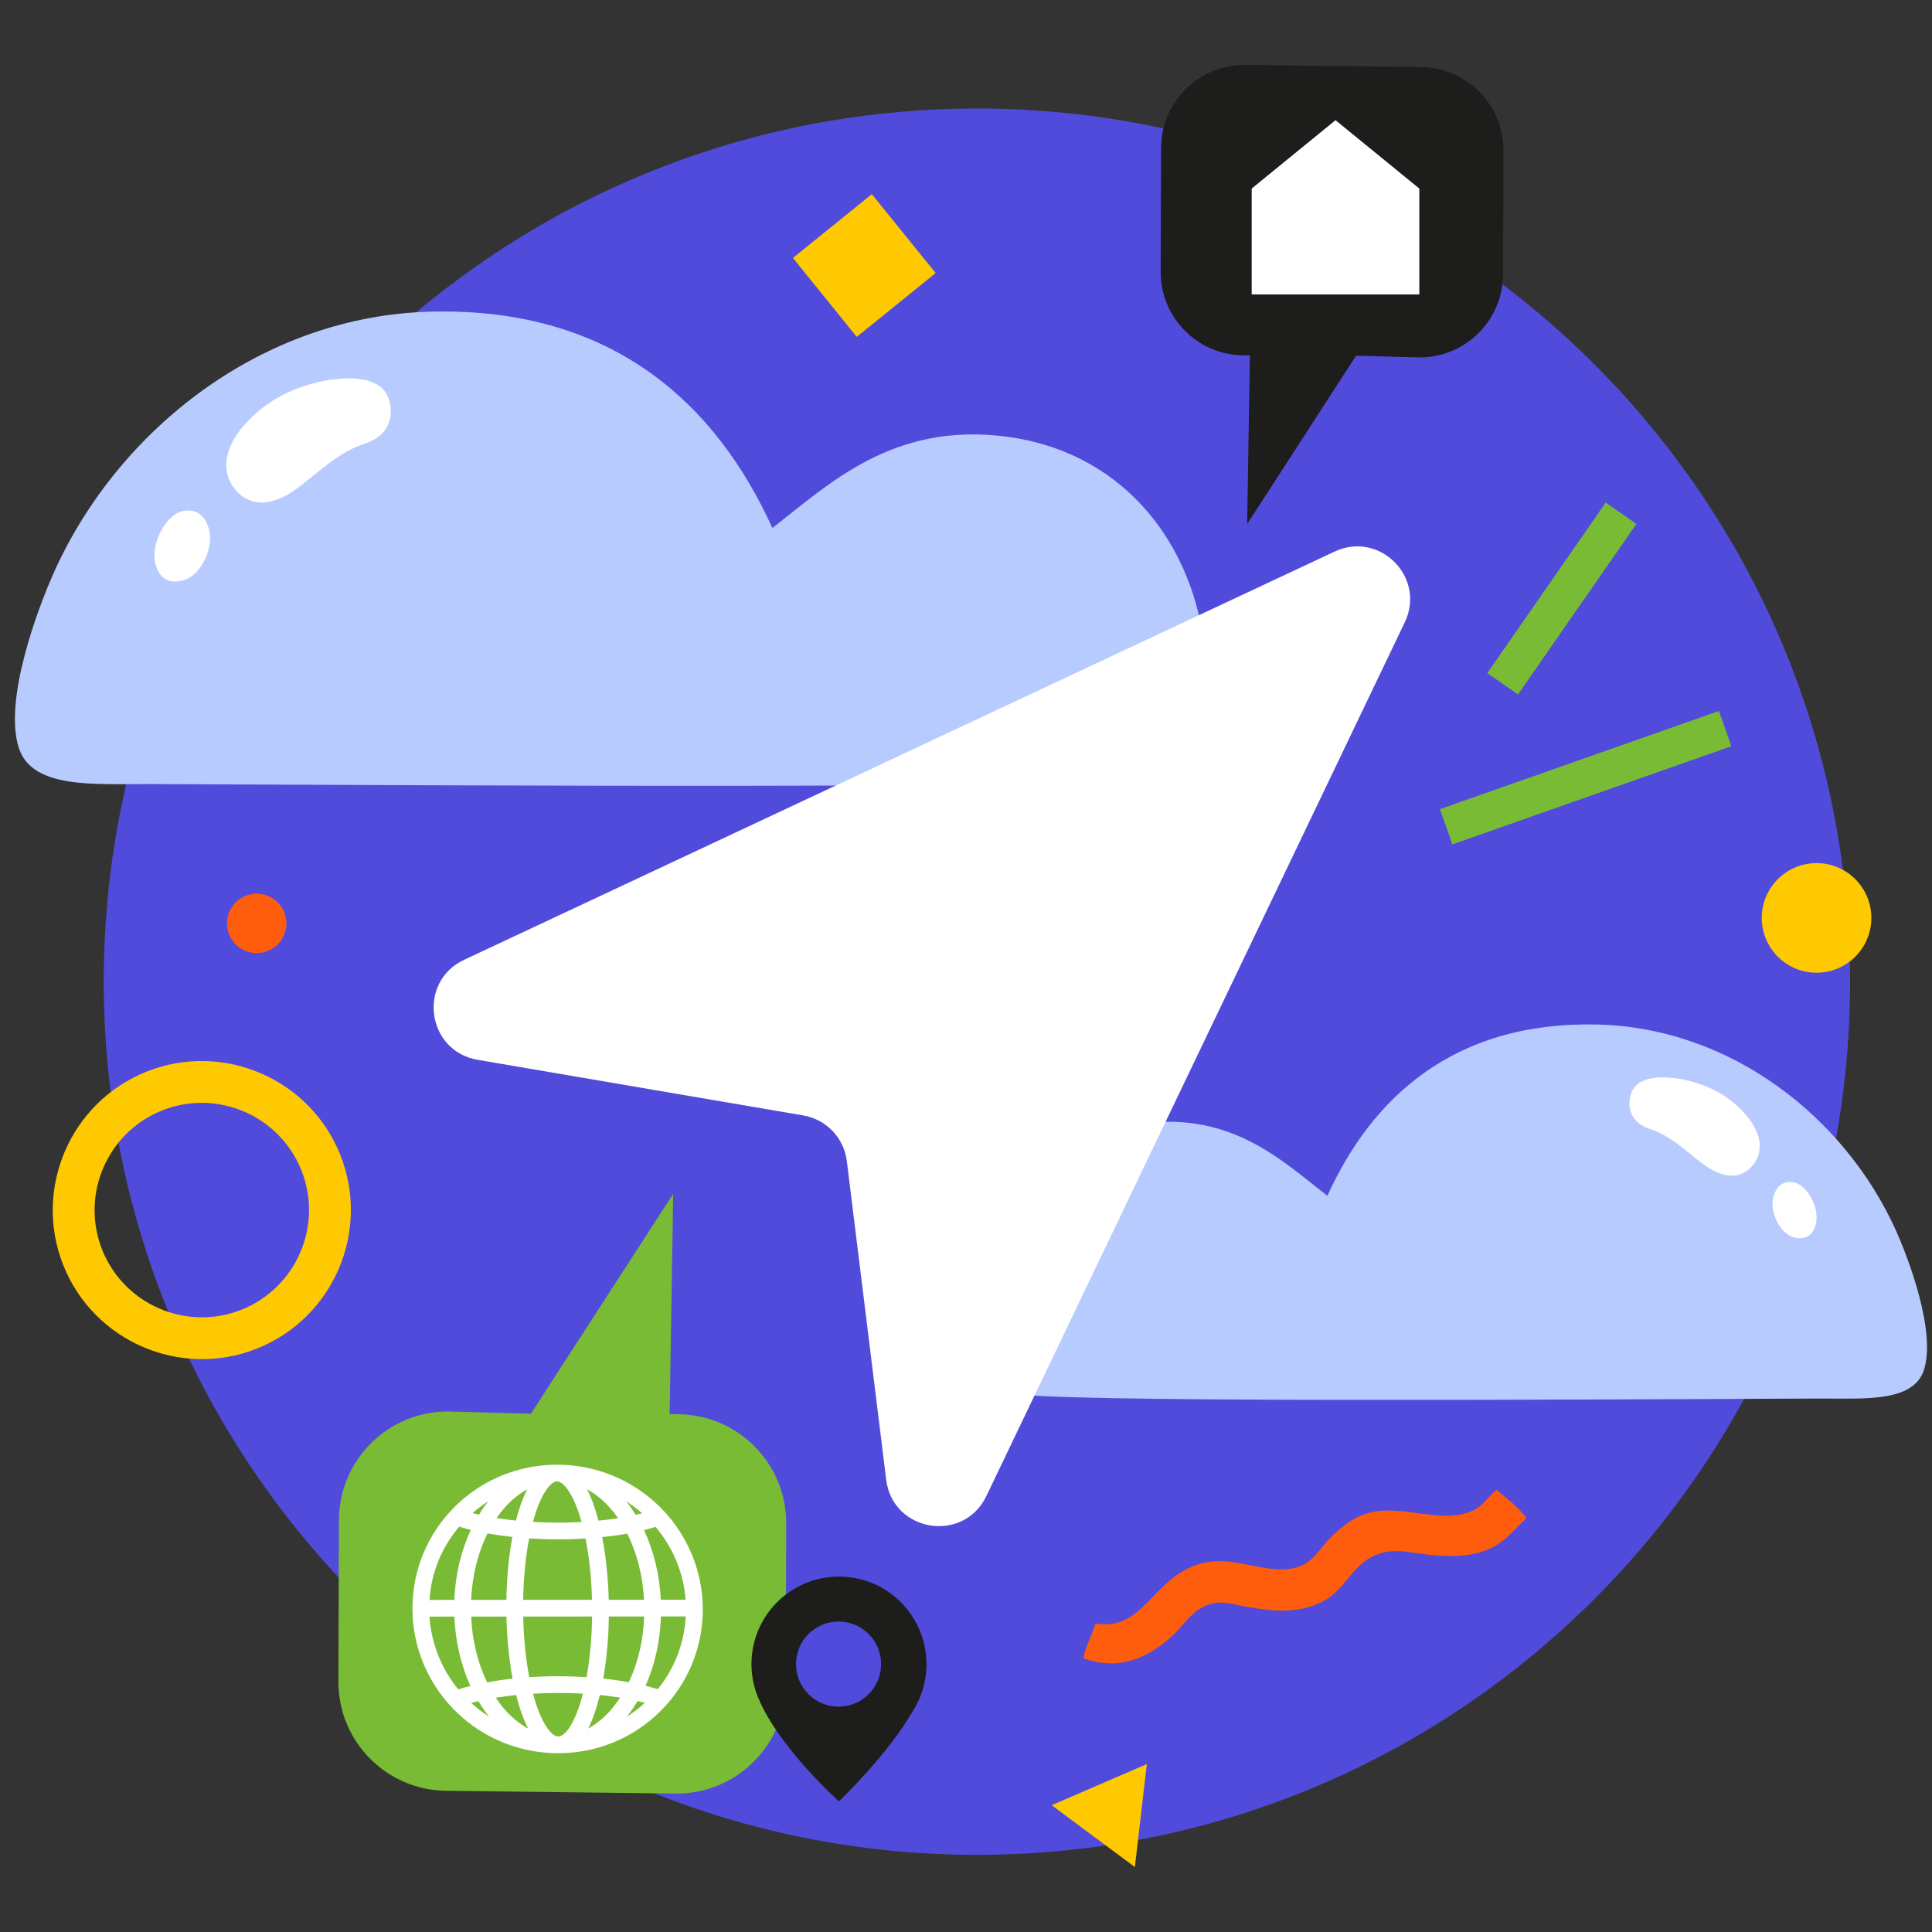
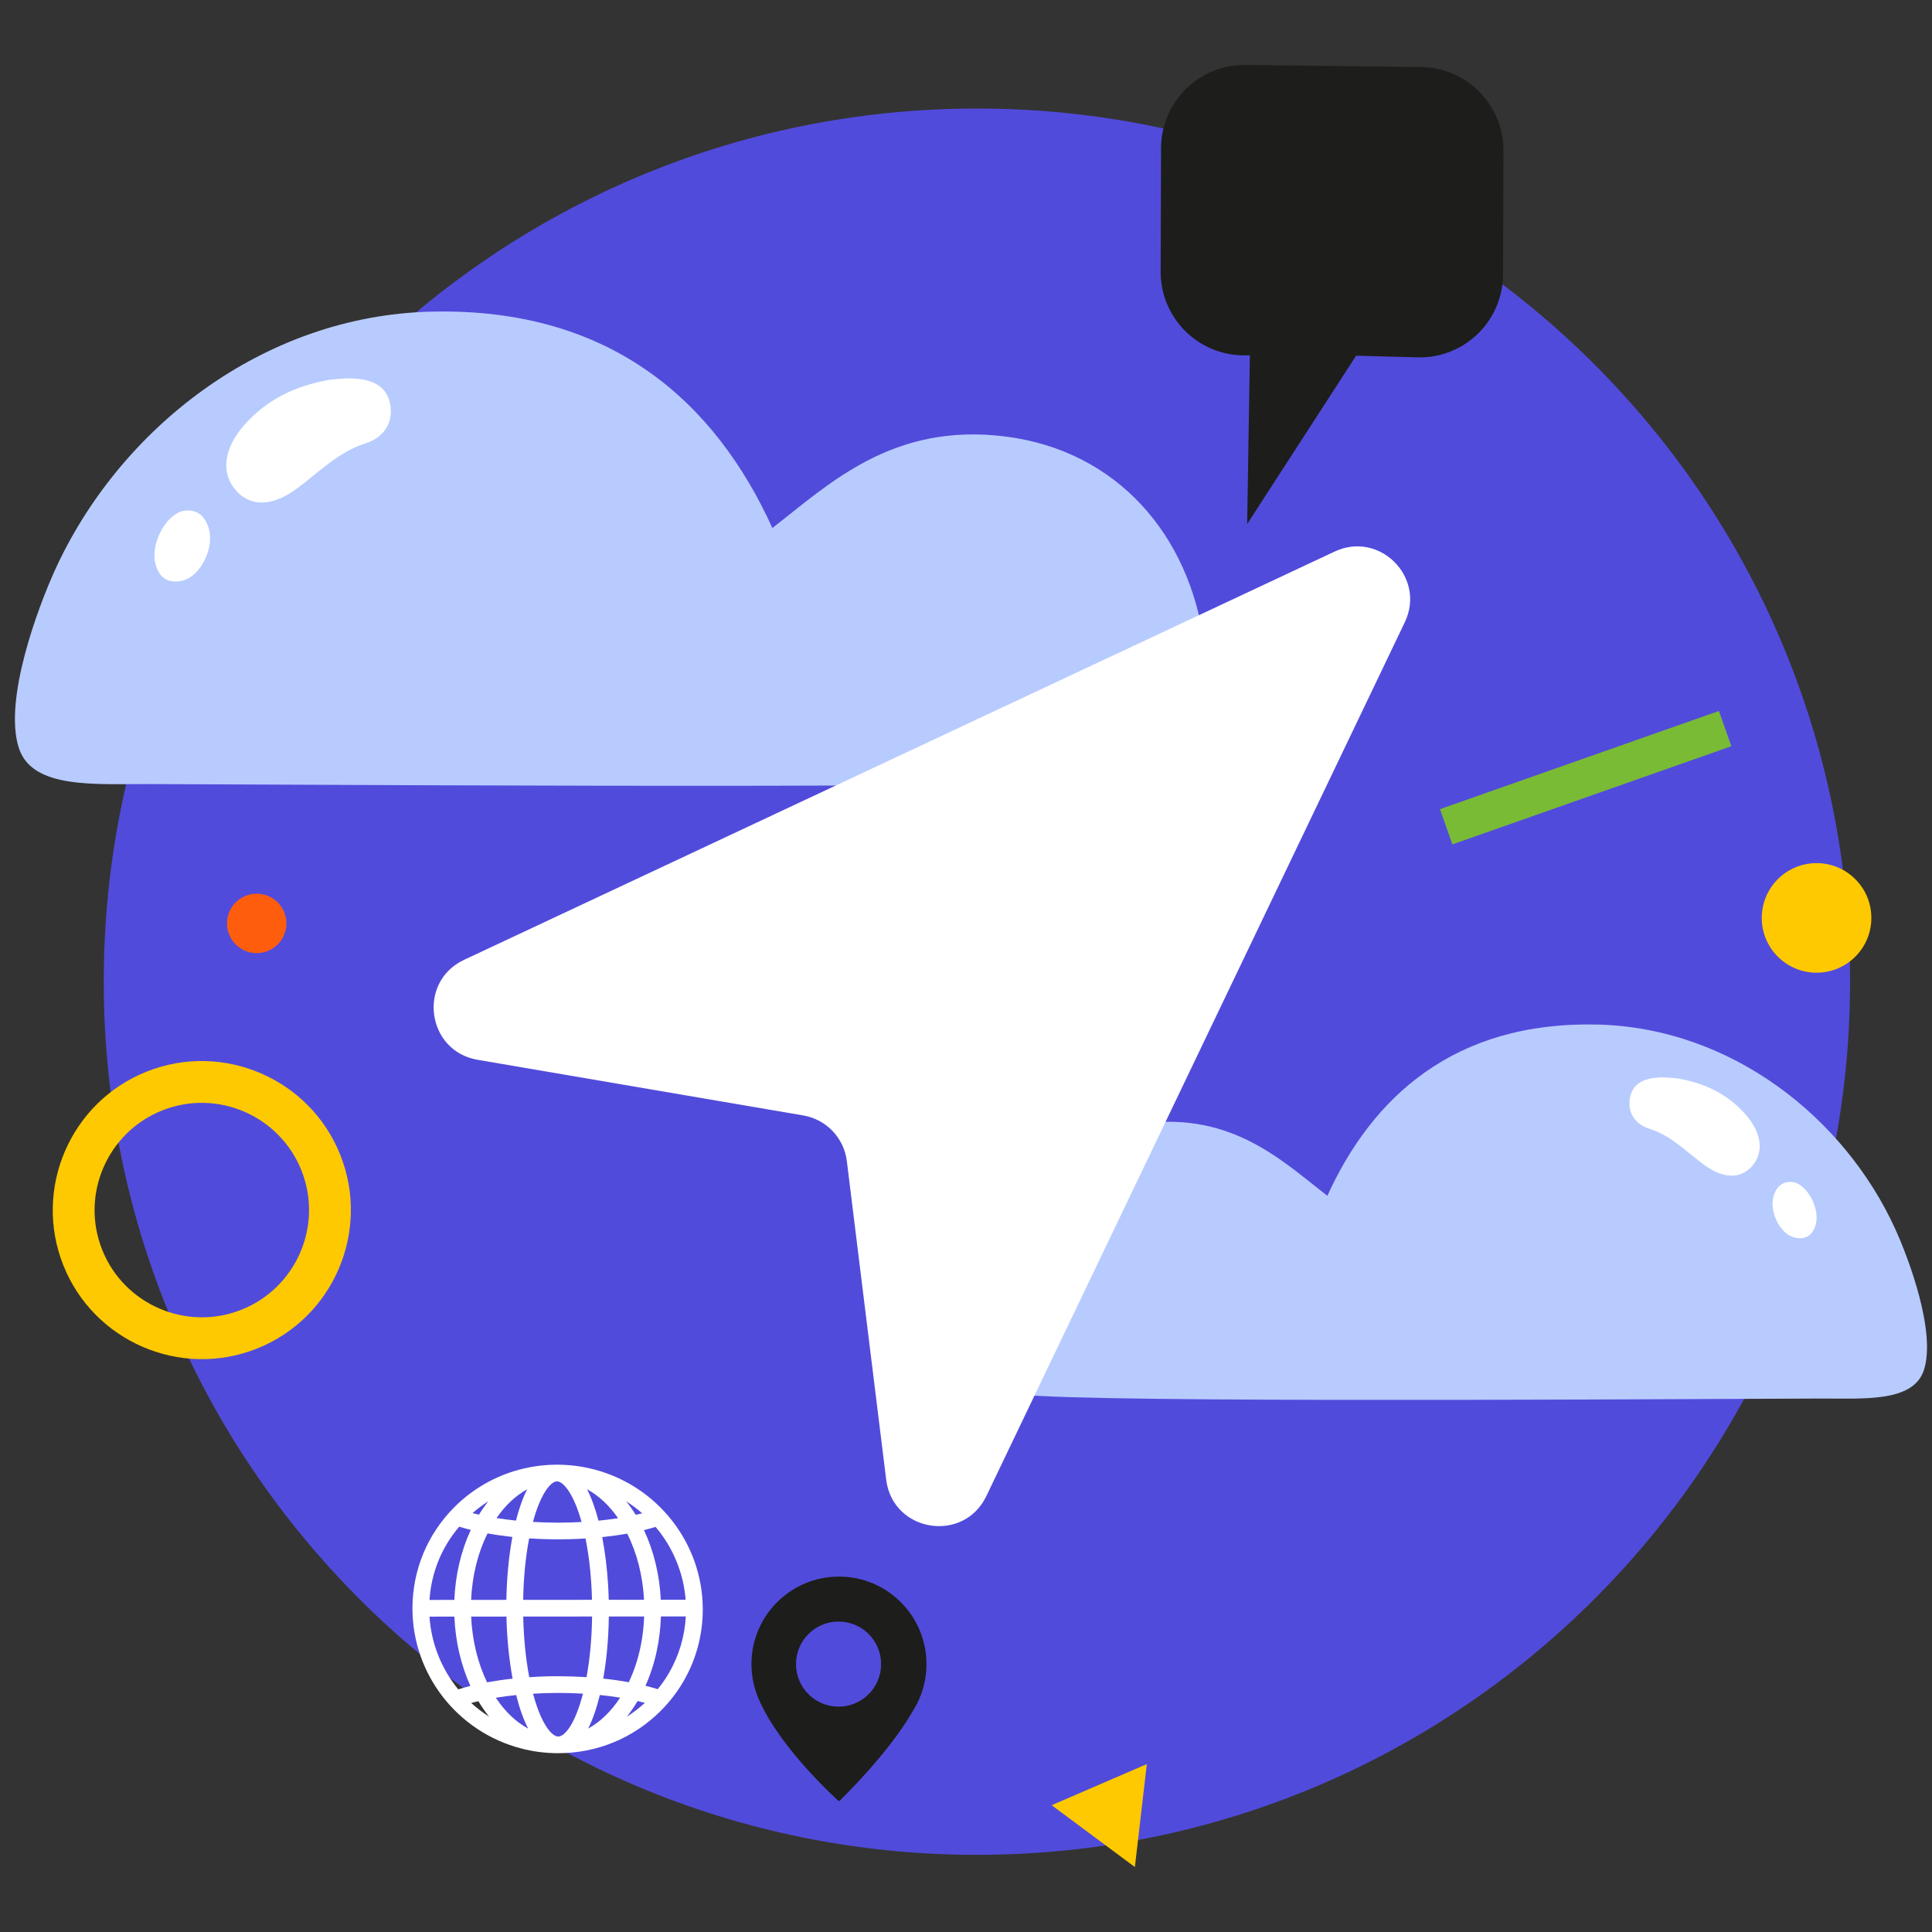
<svg xmlns="http://www.w3.org/2000/svg" width="97" height="97" viewBox="0 0 97 97" fill="none">
  <rect x="0" y="0" width="97" height="97" fill="#333333" stroke="none" />
  <g clip-path="url(#clip0_19711_6243)">
    <path d="M49.048 93.126C73.259 93.126 92.886 73.499 92.886 49.287C92.886 25.076 73.259 5.449 49.048 5.449C24.837 5.449 5.209 25.076 5.209 49.287C5.209 73.499 24.837 93.126 49.048 93.126Z" fill="#514BDB" />
    <path d="M91.291 48.836C92.809 48.788 94.002 47.519 93.954 46C93.907 44.481 92.637 43.288 91.118 43.336C89.6 43.384 88.407 44.653 88.454 46.172C88.502 47.691 89.772 48.884 91.291 48.836Z" fill="#FEC900" />
-     <path d="M43.772 9.748L39.811 12.952L43.015 16.914L46.977 13.709L43.772 9.748Z" fill="#FEC900" />
    <path d="M86.303 35.695L72.296 40.625L72.919 42.395L86.926 37.465L86.303 35.695Z" fill="#79BB35" />
-     <path d="M80.619 25.233L74.673 33.795L76.214 34.866L82.16 26.304L80.619 25.233Z" fill="#79BB35" />
    <path d="M14.361 46.6C14.493 45.787 13.941 45.021 13.127 44.889C12.314 44.758 11.548 45.31 11.417 46.123C11.285 46.937 11.838 47.703 12.651 47.834C13.464 47.966 14.23 47.413 14.361 46.6Z" fill="#FE5D0D" />
    <path d="M17.088 57.991C18.612 61.826 16.731 66.186 12.897 67.71C9.062 69.234 4.702 67.354 3.177 63.519C1.653 59.684 3.534 55.324 7.368 53.8C11.203 52.276 15.563 54.156 17.088 57.991ZM5.129 62.744C6.225 65.502 9.362 66.855 12.121 65.758C14.88 64.662 16.232 61.525 15.136 58.767C14.039 56.007 10.902 54.655 8.144 55.751C5.385 56.848 4.033 59.985 5.129 62.744Z" fill="#FEC900" />
-     <path fill-rule="evenodd" clip-rule="evenodd" d="M75.142 74.796C75.649 75.253 76.2 75.613 76.638 76.218C75.783 77.026 75.472 77.575 74.333 77.925C73.525 78.173 72.685 78.136 71.863 78.071C70.825 77.988 69.912 77.618 68.84 78.183C67.828 78.716 67.457 79.913 66.324 80.45C64.873 81.137 63.438 80.812 62.233 80.603C61.639 80.499 61.165 80.292 60.349 80.708C59.781 80.998 59.401 81.614 58.888 82.099C57.592 83.32 56.077 83.893 54.388 83.246C54.516 82.633 54.823 82.102 55.001 81.514C57.467 81.914 57.83 79.175 60.303 78.501C62.115 78.007 63.906 79.304 65.435 78.559C66.007 78.281 66.414 77.575 66.791 77.209C67.256 76.757 67.778 76.294 68.457 76.043C70.22 75.39 72.286 76.585 73.917 75.857C74.46 75.615 74.65 75.206 75.142 74.796Z" fill="#FE5D0D" />
    <path fill-rule="evenodd" clip-rule="evenodd" d="M57.279 91.154L56.979 93.739L54.889 92.187L52.801 90.634L55.19 89.602L57.579 88.569L57.279 91.154Z" fill="#FEC900" />
    <path fill-rule="evenodd" clip-rule="evenodd" d="M38.779 26.509C41.609 24.324 44.788 21.194 50.489 21.917C56.122 22.633 59.73 26.903 60.455 32.295C60.752 34.516 60.763 38.118 58.88 39.005C57.511 39.649 22.715 39.428 7.519 39.366C4.777 39.355 1.616 39.629 0.945 37.552C0.165 35.132 1.917 30.477 2.755 28.633C5.965 21.571 13.15 15.841 21.678 15.646C30.763 15.438 35.952 20.285 38.779 26.509Z" fill="#B8CBFE" />
    <path d="M16.563 19.064C14.754 19.381 13.357 20.098 12.255 21.351C11.226 22.521 11.089 23.74 11.822 24.596C12.568 25.467 13.677 25.456 14.977 24.477C16.058 23.664 17.01 22.684 18.351 22.26C19.156 22.006 19.717 21.363 19.61 20.433C19.488 19.365 18.68 19.06 17.764 19.003C17.301 18.973 16.829 19.049 16.563 19.064Z" fill="white" />
    <path d="M9.143 25.662C8.262 25.924 7.556 27.349 7.803 28.306C7.99 29.031 8.483 29.34 9.206 29.138C10.091 28.892 10.765 27.497 10.484 26.54C10.279 25.839 9.817 25.522 9.143 25.662Z" fill="white" />
    <path fill-rule="evenodd" clip-rule="evenodd" d="M66.644 60.038C64.403 58.309 61.887 55.831 57.374 56.404C52.914 56.97 50.058 60.351 49.484 64.62C49.249 66.377 49.24 69.229 50.731 69.931C51.815 70.441 79.361 70.266 91.392 70.217C93.562 70.208 96.064 70.425 96.595 68.781C97.213 66.865 95.826 63.18 95.162 61.72C92.622 56.13 86.933 51.593 80.182 51.439C72.99 51.275 68.882 55.111 66.644 60.038Z" fill="#B8CBFE" />
    <path d="M84.232 54.145C85.663 54.396 86.769 54.963 87.642 55.956C88.457 56.882 88.565 57.847 87.985 58.524C87.394 59.214 86.517 59.205 85.487 58.431C84.632 57.786 83.878 57.011 82.816 56.675C82.179 56.474 81.735 55.965 81.819 55.229C81.916 54.384 82.555 54.142 83.281 54.096C83.647 54.073 84.021 54.133 84.232 54.145Z" fill="white" />
    <path d="M90.106 59.368C90.803 59.576 91.362 60.704 91.167 61.461C91.019 62.035 90.628 62.279 90.056 62.12C89.355 61.925 88.822 60.821 89.044 60.063C89.207 59.508 89.572 59.258 90.106 59.368Z" fill="white" />
    <path d="M23.301 48.19L67.008 27.692C69.267 26.633 71.607 28.992 70.53 31.243L49.522 75.113C48.376 77.504 44.818 76.924 44.493 74.291L42.517 58.294C42.373 57.131 41.484 56.2 40.329 56.003L23.981 53.21C21.418 52.772 20.947 49.294 23.301 48.19Z" fill="white" />
    <path d="M71.311 3.365L62.494 3.261C60.181 3.254 58.301 5.122 58.293 7.435L58.273 13.638C58.266 15.951 60.134 17.833 62.447 17.841L62.752 17.841L62.617 26.308L68.085 17.859L71.263 17.944C73.576 17.952 75.457 16.083 75.464 13.769L75.484 7.567C75.492 5.253 73.623 3.373 71.311 3.365Z" fill="#1D1D1B" />
-     <path d="M71.259 9.466L67.052 6.035L62.844 9.466V14.784H71.259V9.466Z" fill="white" />
-     <path d="M22.442 89.912L33.959 90.049C36.981 90.058 39.437 87.617 39.447 84.595L39.473 76.492C39.484 73.471 37.042 71.013 34.021 71.003L33.622 71.001L33.798 59.941L26.655 70.979L22.504 70.867C19.484 70.857 17.026 73.299 17.016 76.321L16.99 84.424C16.98 87.445 19.422 89.902 22.442 89.912Z" fill="#79BB35" />
    <path d="M29.828 73.776C29.222 73.618 28.595 73.538 27.964 73.538C27.324 73.538 26.688 73.623 26.072 73.787C24.847 74.113 23.721 74.762 22.819 75.663C21.463 77.017 20.714 78.818 20.708 80.739L20.706 80.772L20.708 80.787C20.723 84.073 22.967 86.951 26.165 87.785C26.766 87.943 27.387 88.022 28.013 88.022C28.018 88.022 28.024 88.022 28.029 88.022C29.975 88.022 31.802 87.267 33.172 85.898C33.561 85.51 33.907 85.075 34.201 84.605C34.917 83.457 35.291 82.133 35.284 80.775C35.27 77.489 33.026 74.611 29.828 73.776ZM23.618 84.646C23.405 84.699 23.2 84.757 23.007 84.818C22.157 83.782 21.65 82.495 21.563 81.166L22.813 81.165C22.865 82.404 23.142 83.6 23.618 84.646ZM34.432 81.156C34.378 82.159 34.087 83.136 33.587 83.995V83.995C33.422 84.279 33.233 84.552 33.022 84.809C32.826 84.748 32.62 84.691 32.407 84.638C32.652 84.092 32.842 83.505 32.974 82.891C33.093 82.33 33.164 81.748 33.183 81.157L34.432 81.156ZM24.018 85.411C24.184 85.688 24.363 85.946 24.555 86.185C24.237 85.984 23.937 85.756 23.657 85.501C23.774 85.47 23.895 85.44 24.018 85.411ZM21.564 80.328C21.653 78.962 22.166 77.696 23.055 76.65C23.192 76.692 23.334 76.734 23.482 76.772C23.533 76.785 23.586 76.799 23.638 76.811C23.147 77.863 22.863 79.071 22.812 80.327L21.564 80.328ZM23.725 75.969C23.976 75.748 24.242 75.549 24.521 75.371C24.354 75.581 24.195 75.807 24.047 76.047C23.938 76.022 23.83 75.996 23.725 75.969ZM31.918 76.055C31.769 75.815 31.609 75.589 31.439 75.378C31.722 75.556 31.99 75.757 32.243 75.978C32.137 76.005 32.029 76.031 31.918 76.055ZM25.725 77.166C25.547 78.118 25.443 79.203 25.424 80.325L23.653 80.326C23.707 79.116 23.99 77.968 24.479 76.988C24.877 77.06 25.296 77.119 25.725 77.166ZM25.427 81.163C25.451 82.252 25.558 83.323 25.737 84.28C25.291 84.328 24.861 84.391 24.455 84.465C23.983 83.49 23.708 82.355 23.655 81.165L25.427 81.163ZM26.267 80.325C26.285 79.222 26.388 78.161 26.568 77.237C27.221 77.281 27.87 77.294 28.499 77.281C28.803 77.274 29.103 77.262 29.397 77.243C29.499 77.746 29.579 78.29 29.635 78.866C29.681 79.345 29.71 79.834 29.722 80.322L26.267 80.325ZM30.235 77.174C30.672 77.128 31.093 77.069 31.49 76.998C31.981 77.974 32.272 79.117 32.335 80.32L30.563 80.321C30.557 80.078 30.546 79.835 30.532 79.592C30.481 78.747 30.379 77.915 30.235 77.174ZM30.048 76.348C29.886 75.724 29.693 75.197 29.473 74.772C30.056 75.087 30.586 75.58 31.032 76.223C30.716 76.273 30.387 76.315 30.048 76.348ZM25.915 85.104C26.085 85.778 26.287 86.341 26.519 86.789C25.907 86.458 25.354 85.932 24.894 85.238C25.22 85.185 25.562 85.14 25.915 85.104ZM26.269 81.163L29.727 81.16C29.713 82.241 29.617 83.287 29.449 84.205C28.978 84.174 28.508 84.159 28.05 84.159C27.554 84.155 27.059 84.175 26.573 84.207C26.397 83.295 26.293 82.249 26.269 81.163ZM30.287 84.276C30.457 83.318 30.554 82.247 30.568 81.16L32.341 81.158C32.328 81.534 32.291 81.91 32.233 82.279C32.108 83.066 31.884 83.798 31.568 84.459C31.164 84.386 30.734 84.324 30.287 84.276ZM29.199 76.415C28.851 76.434 28.483 76.445 28.082 76.448L28.016 76.448C27.604 76.445 27.18 76.436 26.757 76.412C26.788 76.299 26.82 76.189 26.854 76.081C26.951 75.766 27.06 75.482 27.18 75.236C27.438 74.698 27.732 74.377 27.965 74.376C27.989 74.376 28.014 74.38 28.039 74.386C28.34 74.465 28.817 75.046 29.199 76.415ZM26.05 75.832C25.999 75.996 25.951 76.167 25.906 76.344C25.567 76.309 25.24 76.267 24.93 76.217C25.368 75.581 25.893 75.088 26.468 74.773C26.313 75.078 26.173 75.433 26.05 75.832ZM26.763 85.035C27.19 85.009 27.605 84.997 28.054 84.997C28.452 84.997 28.86 85.009 29.268 85.033C28.886 86.517 28.376 87.184 28.026 87.185C28.003 87.185 27.977 87.182 27.953 87.176C27.64 87.094 27.148 86.482 26.763 85.035ZM31.135 85.234C30.68 85.928 30.134 86.457 29.528 86.787C29.757 86.338 29.953 85.773 30.116 85.101C30.47 85.136 30.811 85.181 31.135 85.234ZM32.378 85.496C32.095 85.755 31.792 85.988 31.47 86.192C31.664 85.95 31.845 85.687 32.011 85.404C32.137 85.433 32.26 85.464 32.378 85.496ZM34.424 80.318L33.177 80.319C33.116 79.07 32.825 77.869 32.332 76.822C32.53 76.773 32.726 76.719 32.915 76.661C33.79 77.692 34.321 78.981 34.424 80.318Z" fill="white" />
    <path d="M38.066 85.24C38.067 85.242 38.068 85.243 38.068 85.244C38.076 85.263 38.085 85.282 38.093 85.301C39.154 87.793 42.122 90.441 42.122 90.441C42.122 90.441 44.592 88.081 45.831 85.903C45.999 85.639 46.14 85.356 46.249 85.058C46.421 84.588 46.515 84.08 46.515 83.549C46.515 81.123 44.548 79.156 42.122 79.156C39.696 79.156 37.728 81.123 37.728 83.549C37.729 84.148 37.849 84.719 38.066 85.24ZM39.965 83.549C39.965 82.369 40.922 81.413 42.102 81.413C43.282 81.413 44.238 82.369 44.238 83.549C44.238 84.729 43.282 85.686 42.102 85.686C40.922 85.686 39.965 84.729 39.965 83.549Z" fill="#1D1D1B" />
  </g>
  <defs>
    <clipPath id="clip0_19711_6243">
      <rect width="96" height="96" fill="white" transform="translate(0.75 0.5)" />
    </clipPath>
  </defs>
</svg>